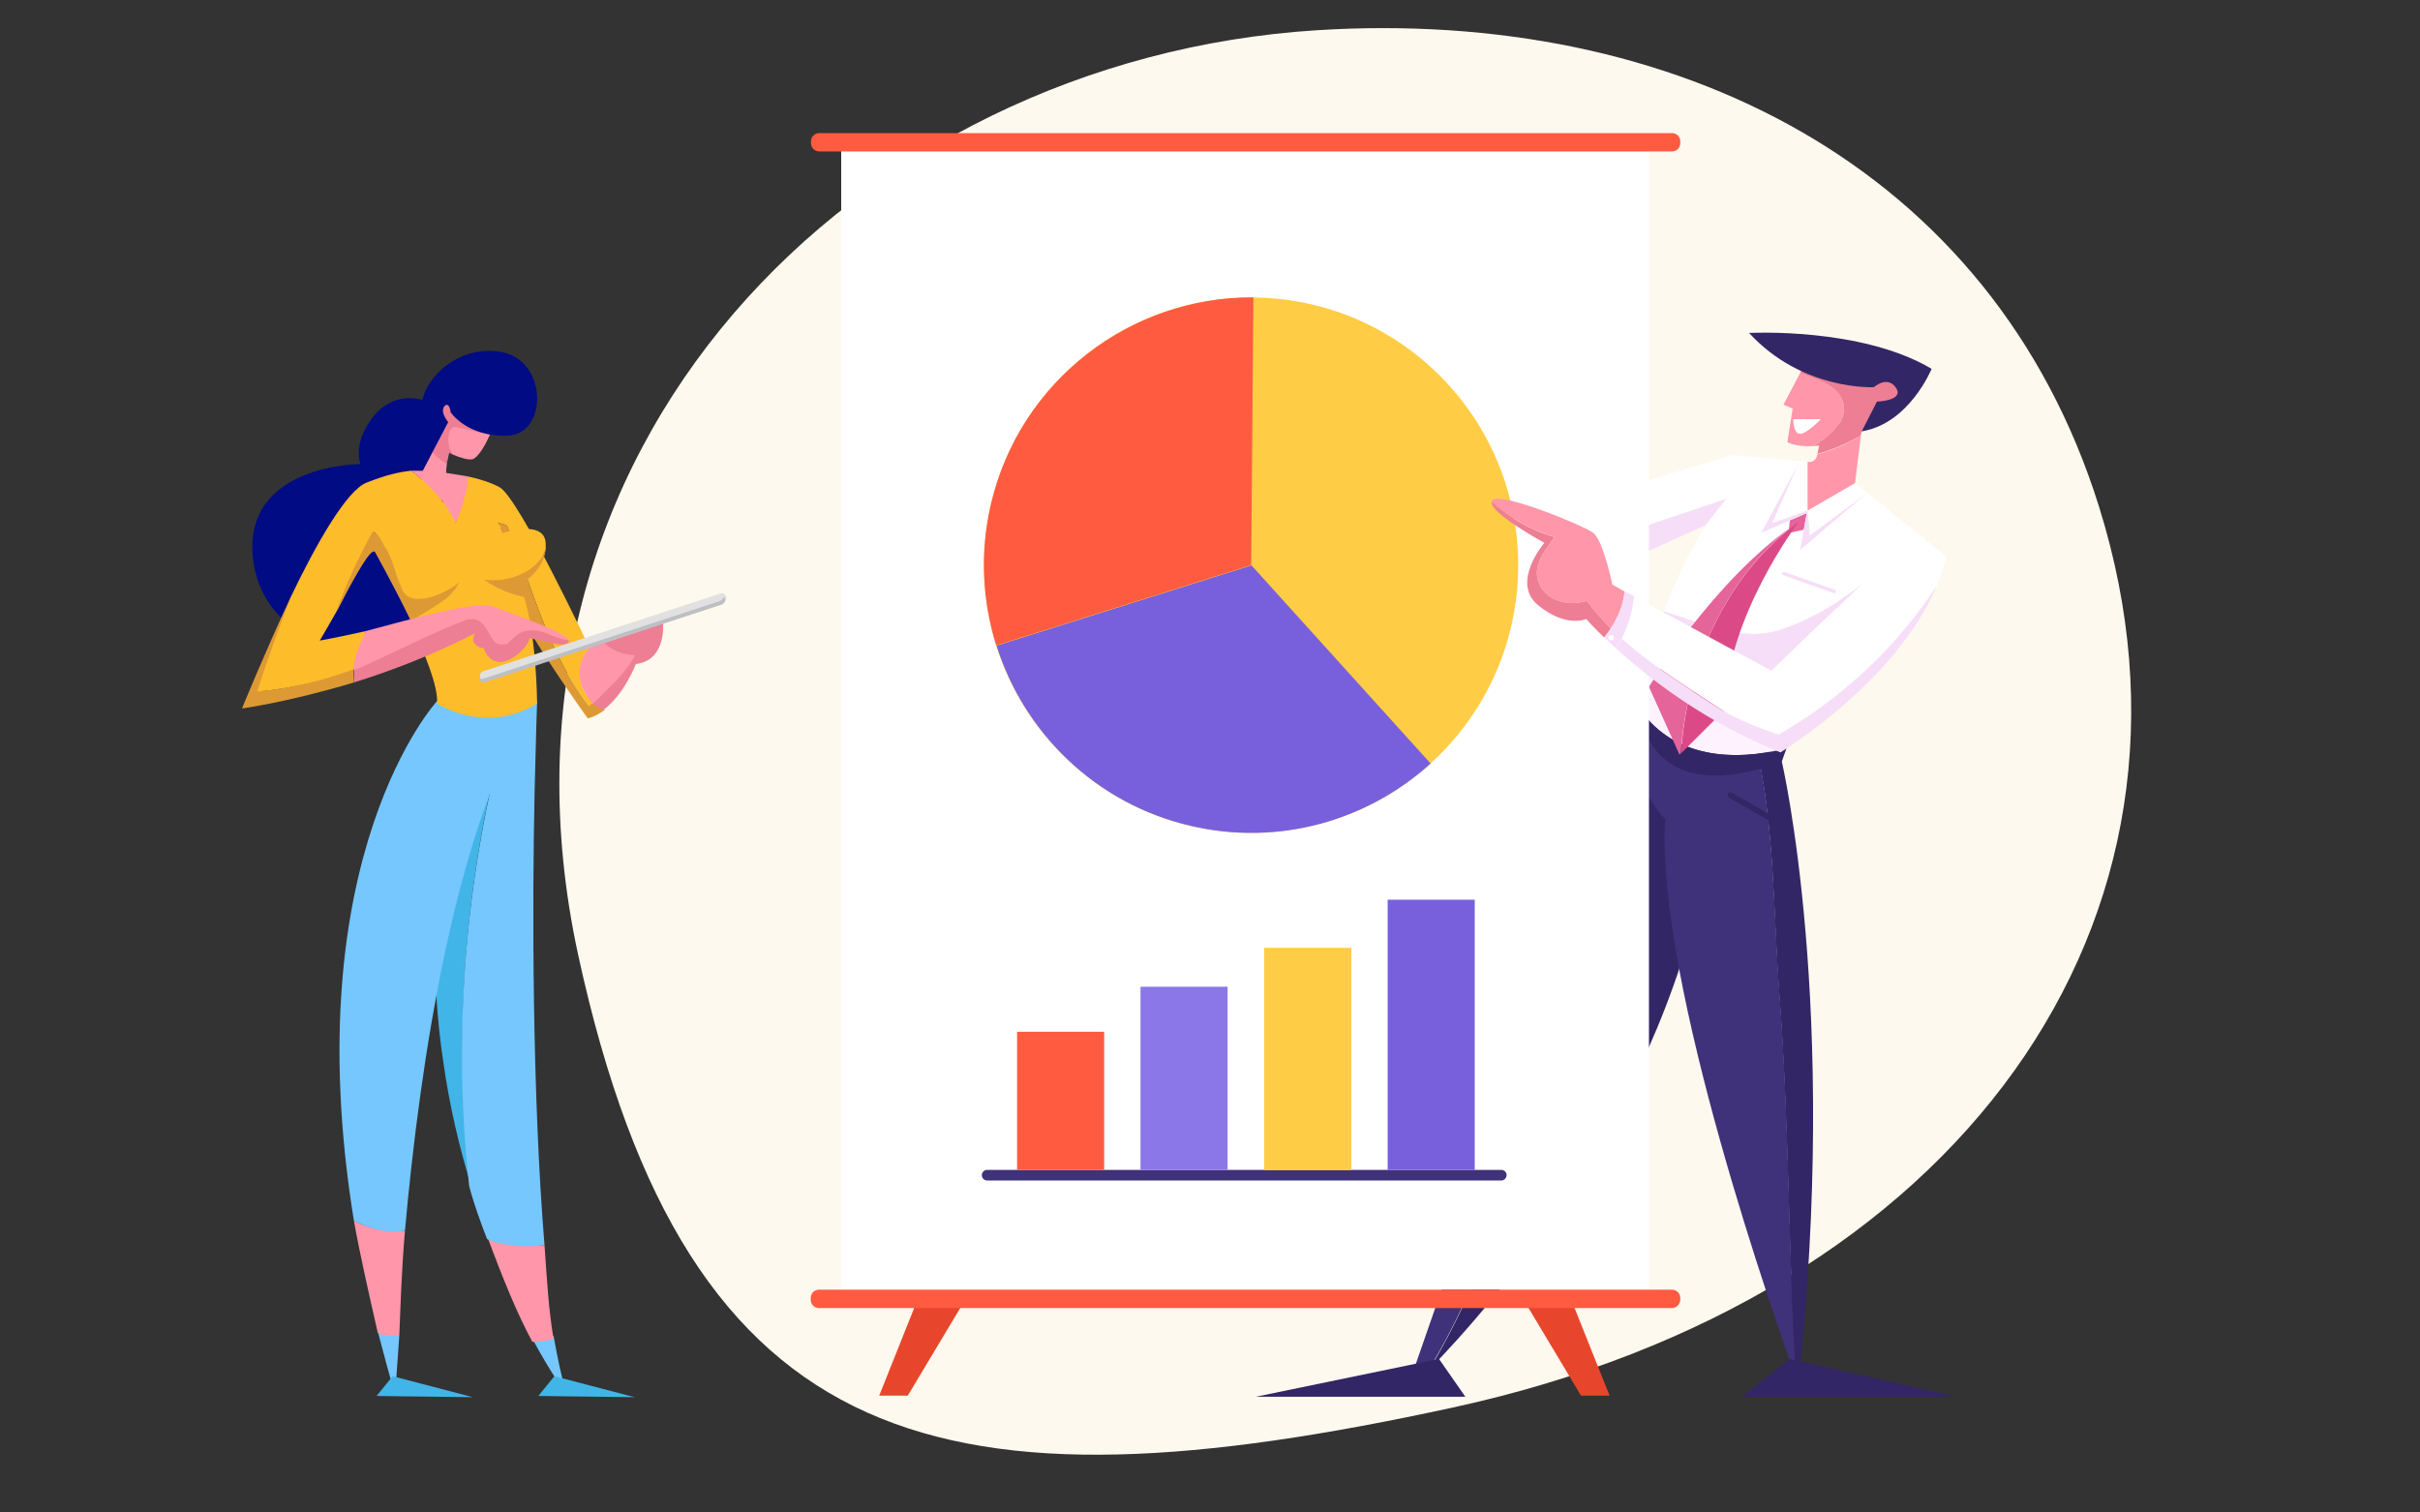
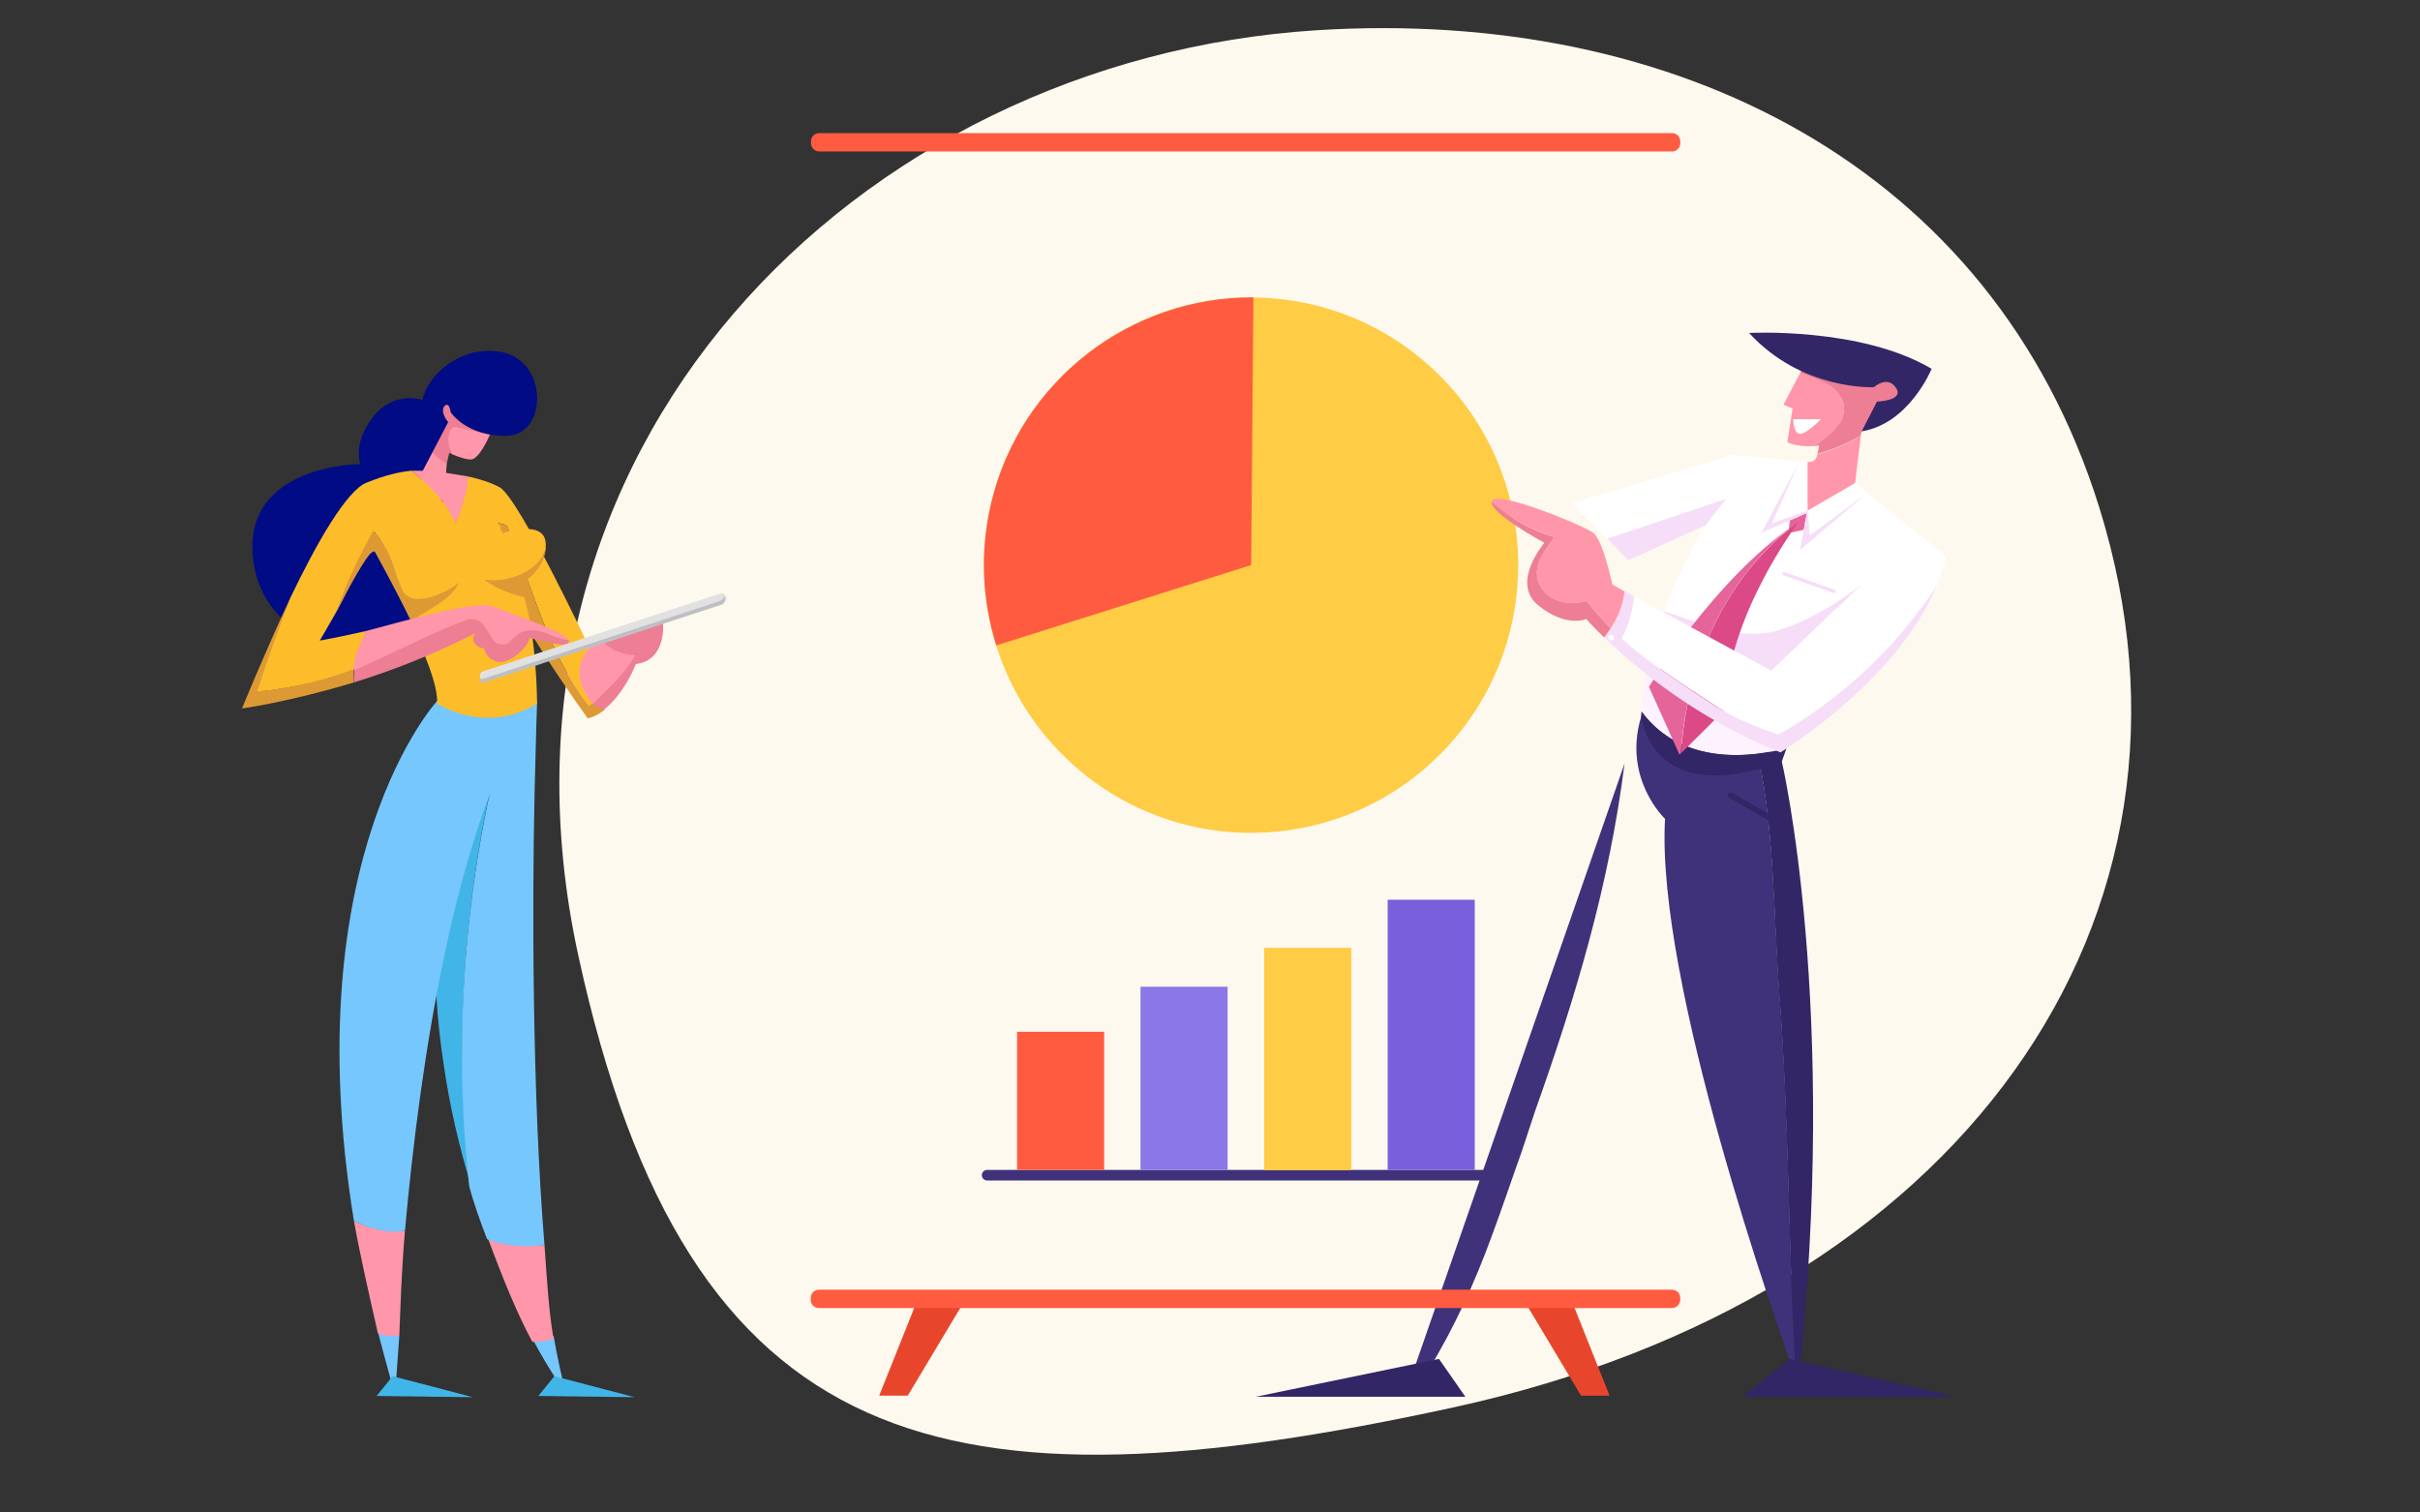
<svg xmlns="http://www.w3.org/2000/svg" width="400" height="250" viewBox="0 0 400 250" fill="none">
  <rect x="0" y="0" width="400" height="250" fill="#333333" stroke="none" />
  <g clip-path="url(#clip0)">
    <path fill-rule="evenodd" clip-rule="evenodd" d="M240.132 232.653C156.41 250.852 113.756 241.518 95.574 157.872C77.391 74.226 141.445 9.781 217.712 4.994C276.689 1.292 329.287 27.324 346.938 83.72C368.317 152.024 323.854 214.454 240.132 232.653Z" fill="#FEF9EE" />
    <path d="M73.878 76.503C74.286 74.463 74.898 72.627 74.898 72.627L73.469 70.995L71 74.801C71.408 75.617 72.857 76.095 73.878 76.503Z" fill="#ED7E94" />
    <path d="M73.877 76.503C72.857 76.095 72.041 75.483 71.428 74.667L69.592 78.135C69.592 78.135 69.592 79.767 70.204 81.195C70.816 82.624 74.694 83.644 73.877 80.584C73.673 79.563 73.673 77.931 73.877 76.503Z" fill="#FF96A9" />
    <path d="M74.694 75.075C76.122 75.688 77.551 76.096 78.163 75.891C79.183 75.484 80.388 73.229 81 71.801C79.163 71.393 76.837 70.505 75 70.301C73.775 69.893 73.673 73.443 74.694 75.075Z" fill="#FF96A9" />
    <path d="M73.469 64.874C71.02 65.894 70.816 69.567 71.224 71.811C71.428 73.035 73.061 74.259 74.694 75.075C73.673 73.239 74.082 70.383 75.306 70.587C77.143 70.995 78.98 71.403 80.816 71.811C81.224 70.995 81.224 70.587 81.224 70.587C81.224 70.587 75.918 63.854 73.469 64.874Z" fill="#ED7E94" />
    <path d="M74.489 68.138C74.489 68.138 77.142 72.219 83.877 72.014C90.612 71.811 90.612 59.365 82.653 58.141C76.122 57.121 70.816 61.814 69.796 66.098C69.796 66.098 65.102 64.466 61.632 68.954C58.163 73.443 59.592 76.707 59.592 76.707C59.592 76.707 40 76.707 41.836 92.416C43.673 108.126 64.285 111.798 73.469 100.169C82.653 88.54 66.734 83.847 66.734 83.847L74.081 69.77C74.081 69.77 72.653 68.138 73.469 67.118C74.285 66.302 74.489 68.138 74.489 68.138Z" fill="#000B84" />
    <path d="M83.877 87.112C88.163 97.313 90.408 107.718 97.347 116.694C97.551 116.49 98.296 116.505 98.5 116.301C98.092 115.893 97.347 115.47 96.938 114.858C95.102 112.002 95.714 109.146 97.551 106.901H97.347C97.347 106.901 85.918 82.623 82.653 80.583C81.224 79.767 79.183 79.155 77.347 78.747C77.142 79.971 76.939 81.195 76.734 82.419C77.551 83.439 78.367 84.664 78.979 85.888C81.02 86.5 83.673 86.296 83.877 87.112Z" fill="#FDBC2A" />
    <path d="M97.346 116.694C90.407 107.718 88.162 97.313 83.876 87.112C83.672 86.296 81.019 86.5 78.978 86.092C79.999 87.724 80.815 89.56 81.223 91.6C83.264 99.557 97.142 118.735 97.142 118.735C98.162 118.531 99.184 117.913 100 117.301C99.388 117.097 98.57 116.694 98.162 116.286C97.754 116.286 97.55 116.49 97.346 116.694Z" fill="#DD9A34" />
    <path d="M109.592 103.025L99.796 106.29C101.02 107.718 102.857 108.534 104.49 108.534C102.857 111.594 100.408 113.838 97.959 116.287C98.571 116.899 99.183 117.103 99.796 117.307C103.265 114.654 105.102 109.758 105.102 109.758C110.204 109.146 109.592 103.025 109.592 103.025Z" fill="#ED7E94" />
    <path d="M104.999 108.301C103.367 108.301 100.816 107.514 99.795 106.086L97.55 106.902C95.499 109.301 95.102 112.002 96.938 114.859C97.142 115.267 97.591 115.893 97.999 116.301C100.448 113.853 103.367 111.361 104.999 108.301Z" fill="#FF96A9" />
    <path d="M72.246 77.931C72.246 77.931 74.287 79.563 76.736 82.419C77.144 81.195 77.348 79.971 77.348 78.747C74.695 78.339 72.246 77.931 72.246 77.931Z" fill="#FF96A9" />
    <path d="M88 221.301C91.061 227.013 93.673 230.536 93.673 230.536C92.857 227.884 92.112 224.269 91.5 220.801C90.48 221.209 89.225 221.505 88 221.301Z" fill="#75C7FE" />
    <path d="M80.5 204.301C83.153 211.441 85.551 217.312 88 221.801C89.225 221.801 90.275 221.709 91.5 221.301C90.684 216.608 90.408 211.513 90 205.801C86.735 206.005 83.357 205.525 80.5 204.301Z" fill="#FF96A9" />
    <path d="M85.51 113.431C75.102 107.514 74.898 129.344 74.898 129.344C71.225 146.277 71.225 161.987 73.265 175.452C74.286 182.797 75.918 189.529 77.755 195.65C74.49 168.107 77.347 139.953 85.51 113.431Z" fill="#42B5E8" />
    <path d="M88.366 130.772C88.57 121.795 88.774 116.082 88.774 116.082C87.55 114.858 86.529 114.042 85.509 113.634C77.346 140.157 74.489 168.311 77.55 196.057C78.366 199.118 79.48 202.149 80.5 204.801C83.357 206.025 86.939 206.209 90 205.801C87.959 180.911 87.958 149.133 88.366 130.772Z" fill="#75C7FE" />
    <path d="M65.306 230.536C65.306 230.536 65.592 226.513 66 220.801C64.775 220.801 63.52 220.709 62.5 220.301C63.316 223.361 64.286 227.068 65.306 230.536Z" fill="#75C7FE" />
    <path d="M58.5 201.801C59.52 207.513 61.02 214.011 62.449 220.335C63.469 220.947 64.775 220.801 66 220.801C66.204 216.108 66.326 210.543 66.939 203.402C64.5 203.801 60.949 203.025 58.5 201.801Z" fill="#FF96A9" />
    <path d="M72.243 115.878C72.243 115.878 48.703 141.412 58.499 201.801C60.948 203.025 64.284 204.014 66.937 203.402C69.386 176.064 75.304 135.26 88.774 115.674C88.774 115.879 78.978 110.778 72.243 115.878Z" fill="#75C7FE" />
    <path d="M76.735 82.012C75.715 82.216 74.49 82.624 73.266 83.032C74.082 84.052 74.694 85.276 75.102 86.5C75.715 85.072 76.327 83.644 76.735 82.012Z" fill="#F6DEF8" />
    <path d="M76.5 95.801C73.847 97.841 67.55 100.577 66.326 96.905C65.101 94.253 64.693 91.6 62.856 88.948C62.448 89.56 62.04 90.376 61.836 90.988C61.836 90.988 65.143 96.884 68 102.801C70.857 101.169 74.663 98.861 76.5 95.801Z" fill="#DD9A34" />
    <path d="M90.202 90.785C90.202 90.581 90.202 90.173 90.202 89.969C90.202 85.684 83.06 88.132 83.06 88.132L79.998 81.196C79.998 81.196 78.57 81.4 76.733 82.012C76.325 83.644 75.713 85.072 75.304 86.5C74.692 85.276 74.08 84.052 73.468 83.032C69.59 84.256 64.896 86.296 62.855 89.153C64.692 91.601 65.1 94.457 66.325 97.109C67.549 100.781 73.264 98.333 75.917 96.293C74.284 99.353 70.611 100.781 67.753 102.822C70.202 107.922 72.447 113.431 72.243 116.287C72.243 116.287 80.202 121.591 88.774 116.287C88.774 116.287 88.745 105.033 86.5 98.301C84.255 97.893 83.041 97.525 81 96.301C85.082 96.709 88.978 94.457 90.202 90.785Z" fill="#FDBC2A" />
    <path d="M90.205 90.784C88.981 94.457 84.082 96.413 80 95.801C82 97.301 84.695 98.333 86.94 98.741C86.736 97.925 86.328 97.313 86.124 96.701C85.919 96.497 89.797 94.66 90.205 90.784Z" fill="#DD9A34" />
    <path d="M48 98.801C43.714 107.982 40 117.102 40 117.102C40 117.102 47.684 116.065 58.5 112.801C58.5 111.985 58.296 111.117 58.5 110.301C53.602 112.341 48.367 113.838 42.857 114.246C44.49 109.35 46.367 103.901 48 98.801Z" fill="#DD9A34" />
    <path d="M52.856 105.882C52.856 105.882 54.797 102.583 55.5 101.301C58.566 95.707 59.183 92.824 61.836 87.928C62.652 88.744 63.265 89.764 63.877 90.784L82.856 87.112L76.938 81.603C76.53 83.236 75.918 84.868 75.305 86.5C73.673 82.828 70.857 80.045 68 77.801C65.959 78.005 63.673 78.543 60.612 79.767C57.346 80.991 52.286 89.824 48 98.801C46.163 103.697 44.133 109.2 42.5 114.301C48.01 113.893 53.673 112.41 58.571 110.574C58.775 108.33 60 106.301 60.5 104.301C56.01 105.321 52.856 105.882 52.856 105.882Z" fill="#FDBC2A" />
    <path d="M55.5 101.301C57.745 97.016 60.613 91.601 61.633 91.193L63.674 90.784C63.266 89.764 63 88.801 61.633 87.801C58.98 92.697 57.337 96.2 55.5 101.301Z" fill="#DD9A34" />
    <path d="M86.325 104.249C85.509 104.249 84.897 105.474 83.876 106.29C83.672 106.494 82.652 106.494 82.448 106.29C80.611 104.861 79.999 101.597 77.142 102.413C70.815 104.657 64.622 107.853 58.5 110.301C58.5 111.117 58.5 111.985 58.5 112.801C64.418 110.965 71.427 108.33 78.57 104.657C78.57 104.657 77.754 105.678 78.57 106.494C79.387 107.31 79.999 107.106 79.999 107.106C79.999 107.106 80.203 108.738 82.04 109.35C83.876 109.962 87.142 107.31 87.55 105.474L92.244 106.494C92.244 106.494 94.204 106.821 94 105.801C91.347 105.393 88.774 103.637 86.325 104.249Z" fill="#ED7E94" />
    <path d="M94 105.801C93.592 104.577 85.101 101.598 81.224 100.169C78.775 99.353 68.051 102.261 60.5 104.301C59.684 106.137 58.297 108.761 58.501 110.801C64.215 108.353 71.224 104.658 77.142 102.414C80.203 101.598 80.367 104.862 82 106.29C82.204 106.494 83.569 106.716 84 106.29C85 105.301 85.98 104.301 87 104.301C89.449 103.689 91.551 105.597 94 105.801Z" fill="#FF96A9" />
    <path d="M75.306 86.5C75.918 85.072 76.531 83.439 76.939 81.603L72.245 77.931C72.245 77.931 70.449 77.801 68 77.801C71.061 80.249 73.674 82.827 75.306 86.5Z" fill="#FF96A9" />
    <path d="M80.001 112.614C79.593 112.614 79.389 112.41 79.389 112.002C79.185 111.594 79.389 111.186 79.797 110.982L118.98 98.129C119.389 97.925 119.797 98.129 120.001 98.537C120.205 98.945 120.001 99.353 119.593 99.557L80.409 112.41C80.205 112.614 80.001 112.614 80.001 112.614Z" fill="#E1E1E1" />
    <path d="M119.796 98.945C119.796 98.741 119.592 98.741 119.592 98.537C119.592 98.945 119.388 99.149 118.98 99.353L79.796 112.206H79.592C79.388 112.206 79.184 112.206 79.184 112.002V112.206C79.388 112.614 79.592 112.818 79.796 112.818H80L119.184 99.965C119.796 99.761 120 99.149 119.796 98.945Z" fill="#BEBFC3" />
    <path d="M91.633 227.476L104.899 230.944L88.981 230.74L91.633 227.476Z" fill="#42B5E8" />
    <path d="M64.899 227.476L78.165 230.944L62.246 230.74L64.899 227.476Z" fill="#42B5E8" />
-     <path d="M271.271 118.439L268.566 126.204C266.045 146.236 260.451 164.844 253.803 183.59C253.07 185.841 252.29 188.138 251.557 190.39C249.86 195.122 248.347 199.67 246.651 204.357C243.808 212.076 240.415 219.381 236.289 226.319C246.697 215.659 275.673 182.671 282.596 139.85C291.032 87.426 271.271 118.439 271.271 118.439Z" fill="#322666" />
    <path d="M251.508 190.389C252.242 188.138 253.021 185.841 253.755 183.59C260.449 164.798 265.996 146.236 268.518 126.204L232.436 229.994C232.436 229.994 233.857 228.708 236.195 226.319C240.367 219.427 243.714 212.122 246.557 204.357C248.299 199.67 249.812 195.122 251.508 190.389Z" fill="#3F327A" />
    <path d="M290.069 122.299C283.925 117.75 273.426 111.226 271.271 118.439C268.154 128.731 275.214 135.347 275.214 135.347C273.655 162.363 293.875 219.519 296.9 227.881C295.571 206.792 295.8 185.795 294.15 164.522C293.095 150.509 293.37 135.99 290.069 122.299Z" fill="#3F327A" />
    <path d="M294.517 125.882C294.517 125.882 292.683 124.274 290.023 122.299C293.37 135.99 293.049 150.509 294.104 164.522C295.754 185.795 295.525 206.792 296.855 227.881C297.084 228.57 297.222 228.892 297.222 228.892C304.053 166.498 294.517 125.882 294.517 125.882Z" fill="#322666" />
    <path d="M281.954 86.783C281.954 86.783 278.103 92.802 275.031 101.026C281.267 102.864 287.319 106.034 293.783 104.196C300.339 102.174 305.933 98.269 311.022 93.812C313.865 89.539 281.954 86.783 281.954 86.783Z" fill="white" />
    <path d="M295.294 123.677C295.982 121.793 297.036 118.945 298.366 115.682C289.471 114.212 281.264 109.893 273.608 105.115C272.37 109.066 271.499 113.339 271.27 117.566C276.817 125.147 286.399 125.974 295.294 123.677Z" fill="#FEF2FE" />
    <path d="M271.315 117.566C271.315 117.842 271.27 118.118 271.27 118.439C271.27 118.439 272.92 133.923 294.515 125.882C294.515 125.882 294.79 125.055 295.294 123.677C286.399 125.974 276.817 125.147 271.315 117.566Z" fill="#322666" />
    <path d="M293.784 104.242C287.319 106.08 281.267 102.91 275.032 101.072C274.527 102.358 274.069 103.737 273.656 105.161C281.313 109.893 289.474 114.212 298.414 115.728C301.715 107.642 306.484 97.304 310.381 94.547C310.702 94.318 310.885 94.134 311.023 93.904C305.933 98.269 300.34 102.22 293.784 104.242Z" fill="#F6DEF8" />
    <path d="M321.705 91.975L302.724 76.721L286.356 75.205L259.947 83.153L269.117 92.618L281.954 86.829L307.492 96.799L303.503 100.658C306.575 102.588 309.555 104.61 312.489 106.723C315.286 103.691 317.854 100.429 320.1 96.983C320.742 95.283 321.292 93.629 321.705 91.975Z" fill="white" />
    <path d="M298.641 84.807L298.137 87.564L295.615 88.115L295.844 86.002L298.641 84.807Z" fill="#E5649A" />
    <path d="M277.875 124.504L285.119 117.29C285.302 102.037 297.269 86.323 297.269 86.323C296.948 86.507 296.627 86.737 296.352 86.966C284.981 95.742 278.746 110.215 277.875 124.504Z" fill="#DB4A87" />
    <path d="M296.304 86.967C283.283 95.926 272.555 113.523 272.555 113.523L277.598 124.734L277.827 124.504C278.744 110.215 284.98 95.742 296.304 86.967Z" fill="#E5649A" />
    <path d="M281.906 86.829L285.299 82.464L265.676 89.034L269.114 92.618L281.906 86.829Z" fill="#F6DEF8" />
    <path d="M320.101 96.891C317.809 100.337 315.241 103.599 312.49 106.631C312.857 106.907 313.224 107.183 313.591 107.458C316.158 104.242 318.496 100.704 320.101 96.891Z" fill="#F6DEF8" />
    <path d="M307.717 71.299L300.656 69.14C300.656 69.14 301.344 71.437 300.381 75.021C302.903 74.332 305.287 73.321 307.533 72.034L307.717 71.299Z" fill="#ED7E94" />
    <path d="M300.428 75.067C300.107 76.353 299.373 76.399 298.777 76.353V84.394L306.617 79.845L307.58 72.034C305.334 73.367 302.95 74.378 300.428 75.067Z" fill="#FF96A9" />
    <path d="M295.844 224.619L288.004 230.867H323.307L295.844 224.619Z" fill="#322666" />
    <path d="M237.848 224.619L242.203 230.867H207.588L237.848 224.619Z" fill="#322666" />
    <path d="M303.596 64.729C302.22 63.213 299.836 62.569 297.544 61.651L294.793 66.888L296.306 67.532L295.435 73.091C295.435 73.091 296.902 73.918 299.745 73.734C303.321 71.942 306.668 67.945 303.596 64.729Z" fill="#FF96A9" />
    <path d="M315.653 61.329L298.414 59.951L297.543 61.651C299.79 62.57 302.219 63.213 303.595 64.729C306.667 67.991 303.32 71.988 299.744 73.734C301.715 73.596 304.42 72.999 307.721 71.299C315.882 67.164 315.653 61.329 315.653 61.329Z" fill="#ED7E94" />
    <path d="M309.737 63.994C309.737 63.994 297.908 64.637 289.105 55.035C289.105 55.035 307.582 54.024 319.274 60.962C319.274 60.962 315.606 70.013 307.72 71.299L310.242 66.383C310.242 66.383 314.78 66.245 313.405 64.132C311.984 61.972 309.737 63.994 309.737 63.994Z" fill="#322666" />
    <path d="M296.396 69.278H300.981C300.981 69.278 298.643 71.713 297.543 71.713C296.396 71.713 296.396 69.278 296.396 69.278Z" fill="white" />
    <path d="M298.642 84.807L297.542 90.918L308.316 81.729L299.146 88.483L298.78 84.394L292.911 86.461L297.175 76.813L291.123 88.069L298.642 84.807Z" fill="#F6DEF8" />
    <path d="M303.179 98.039C303.133 98.039 303.133 98.039 303.088 98.039L294.789 95.099C294.652 95.053 294.56 94.869 294.606 94.731C294.652 94.594 294.835 94.502 294.972 94.548L303.271 97.488C303.409 97.534 303.5 97.718 303.454 97.856C303.409 97.948 303.271 98.039 303.179 98.039Z" fill="#F6DEF8" />
    <path d="M294.883 137.001C294.791 137.001 294.699 137.001 294.653 136.955L285.805 131.855C285.575 131.717 285.484 131.442 285.621 131.212C285.759 130.982 286.034 130.89 286.263 131.028L295.112 136.128C295.341 136.266 295.433 136.542 295.295 136.771C295.204 136.909 295.066 137.001 294.883 137.001Z" fill="#322666" />
    <path d="M151.743 214.603L145.324 230.684H150.047L159.675 214.603H151.743Z" fill="#E8462C" />
    <path d="M259.625 214.603L266.044 230.684H261.321L251.693 214.603H259.625Z" fill="#E8462C" />
-     <path d="M272.553 24.94H139.043V213.178H272.553V24.94Z" fill="white" />
    <path d="M276.358 25.032H135.42C134.641 25.032 134.045 24.435 134.045 23.654V23.378C134.045 22.597 134.641 22 135.42 22H276.358C277.137 22 277.733 22.597 277.733 23.378V23.654C277.733 24.435 277.137 25.032 276.358 25.032Z" fill="#FF5B41" />
    <path d="M238.013 124.701C255.255 107.422 255.255 79.408 238.013 62.129C220.771 44.85 192.815 44.85 175.573 62.129C158.331 79.408 158.331 107.422 175.573 124.701C192.815 141.98 220.771 141.98 238.013 124.701Z" fill="#FFCC46" />
-     <path d="M236.469 126.204C226.062 135.623 211.39 139.942 196.765 136.496C181.039 132.82 169.256 121.104 164.717 106.723L206.851 93.445L236.469 126.204Z" fill="#7860DC" />
    <path d="M207.17 49.154L206.803 93.399L164.669 106.677C162.376 99.326 161.918 91.286 163.797 83.291C168.611 62.8 186.997 49.016 207.17 49.154Z" fill="#FF5B41" />
    <path d="M276.359 216.211H135.375C134.596 216.211 134 215.614 134 214.833V214.557C134 213.776 134.596 213.178 135.375 213.178H276.359C277.138 213.178 277.734 213.776 277.734 214.557V214.833C277.734 215.568 277.092 216.211 276.359 216.211Z" fill="#FF5B41" />
    <path d="M262.284 99.326C259.624 100.061 256.415 99.693 254.719 97.075C252.839 93.858 255.269 91.194 256.965 88.758C252.976 87.656 249.584 85.588 246.558 82.923C246.191 84.807 255.269 89.723 255.269 89.723C255.269 89.723 249.63 96.293 254.26 100.061C258.891 103.828 262.192 102.312 262.192 102.312C262.192 102.312 263.201 103.507 265.172 105.391C265.539 104.885 265.906 104.38 266.272 103.874C264.851 102.45 263.522 100.934 262.284 99.326Z" fill="#ED7E94" />
    <path d="M266.501 96.615C266.501 96.615 264.988 89.31 263.337 88.069C261.687 86.829 247.474 80.994 246.602 82.786C246.602 82.832 246.557 82.877 246.557 82.923C249.583 85.588 253.021 87.61 256.964 88.758C255.268 91.194 252.792 93.858 254.718 97.075C256.414 99.739 259.623 100.107 262.283 99.326C263.521 100.98 264.85 102.45 266.271 103.874C267.463 101.991 268.38 99.923 268.518 97.764L266.501 96.615Z" fill="#FF96A9" />
    <path d="M268.519 97.718C268.29 100.474 266.914 103.139 265.172 105.345C265.722 105.896 266.364 106.493 267.097 107.137C268.794 104.656 269.803 101.623 270.123 98.545L268.519 97.718Z" fill="#F6DEF8" />
    <path d="M293.966 121.426C300.889 117.474 307.124 112.466 312.443 106.677C309.508 104.564 306.528 102.588 303.456 100.612L292.774 110.858L270.125 98.591C269.896 101.026 269.208 103.415 268.107 105.529C272.463 109.48 277.46 112.65 282.687 116.096C286.217 118.577 289.977 120.093 293.966 121.426Z" fill="white" />
    <path d="M293.965 121.426C290.022 120.093 286.216 118.577 282.64 116.142C277.414 112.696 272.416 109.48 268.06 105.574C267.785 106.126 267.464 106.677 267.098 107.183C272.416 112.007 281.861 119.404 294.286 124.366C294.286 124.366 305.335 117.658 313.588 107.504C313.221 107.228 312.854 106.953 312.487 106.677C307.123 112.466 300.888 117.474 293.965 121.426Z" fill="#F6DEF8" />
    <path d="M266.778 105.391C266.778 105.667 266.549 105.85 266.32 105.85C266.045 105.85 265.861 105.621 265.861 105.391C265.861 105.115 266.091 104.931 266.32 104.931C266.595 104.931 266.778 105.115 266.778 105.391Z" fill="white" />
    <path d="M248.161 195.122H163.158C162.7 195.122 162.287 194.754 162.287 194.249C162.287 193.789 162.654 193.376 163.158 193.376H248.161C248.619 193.376 249.032 193.744 249.032 194.249C248.986 194.754 248.619 195.122 248.161 195.122Z" fill="#3F327A" />
-     <path d="M243.762 148.717H229.365V193.376H243.762V148.717Z" fill="#7860DC" />
+     <path d="M243.762 148.717H229.365V193.376H243.762Z" fill="#7860DC" />
    <path d="M223.357 156.666H208.961V193.422H223.357V156.666Z" fill="#FFCC46" />
    <path d="M202.91 163.098H188.514V193.376H202.91V163.098Z" fill="#8B77E8" />
    <path d="M182.508 170.541H168.111V193.376H182.508V170.541Z" fill="#FF5B41" />
  </g>
  <defs>
    <clipPath id="clip0">
      <rect width="400" height="250" fill="white" />
    </clipPath>
  </defs>
</svg>